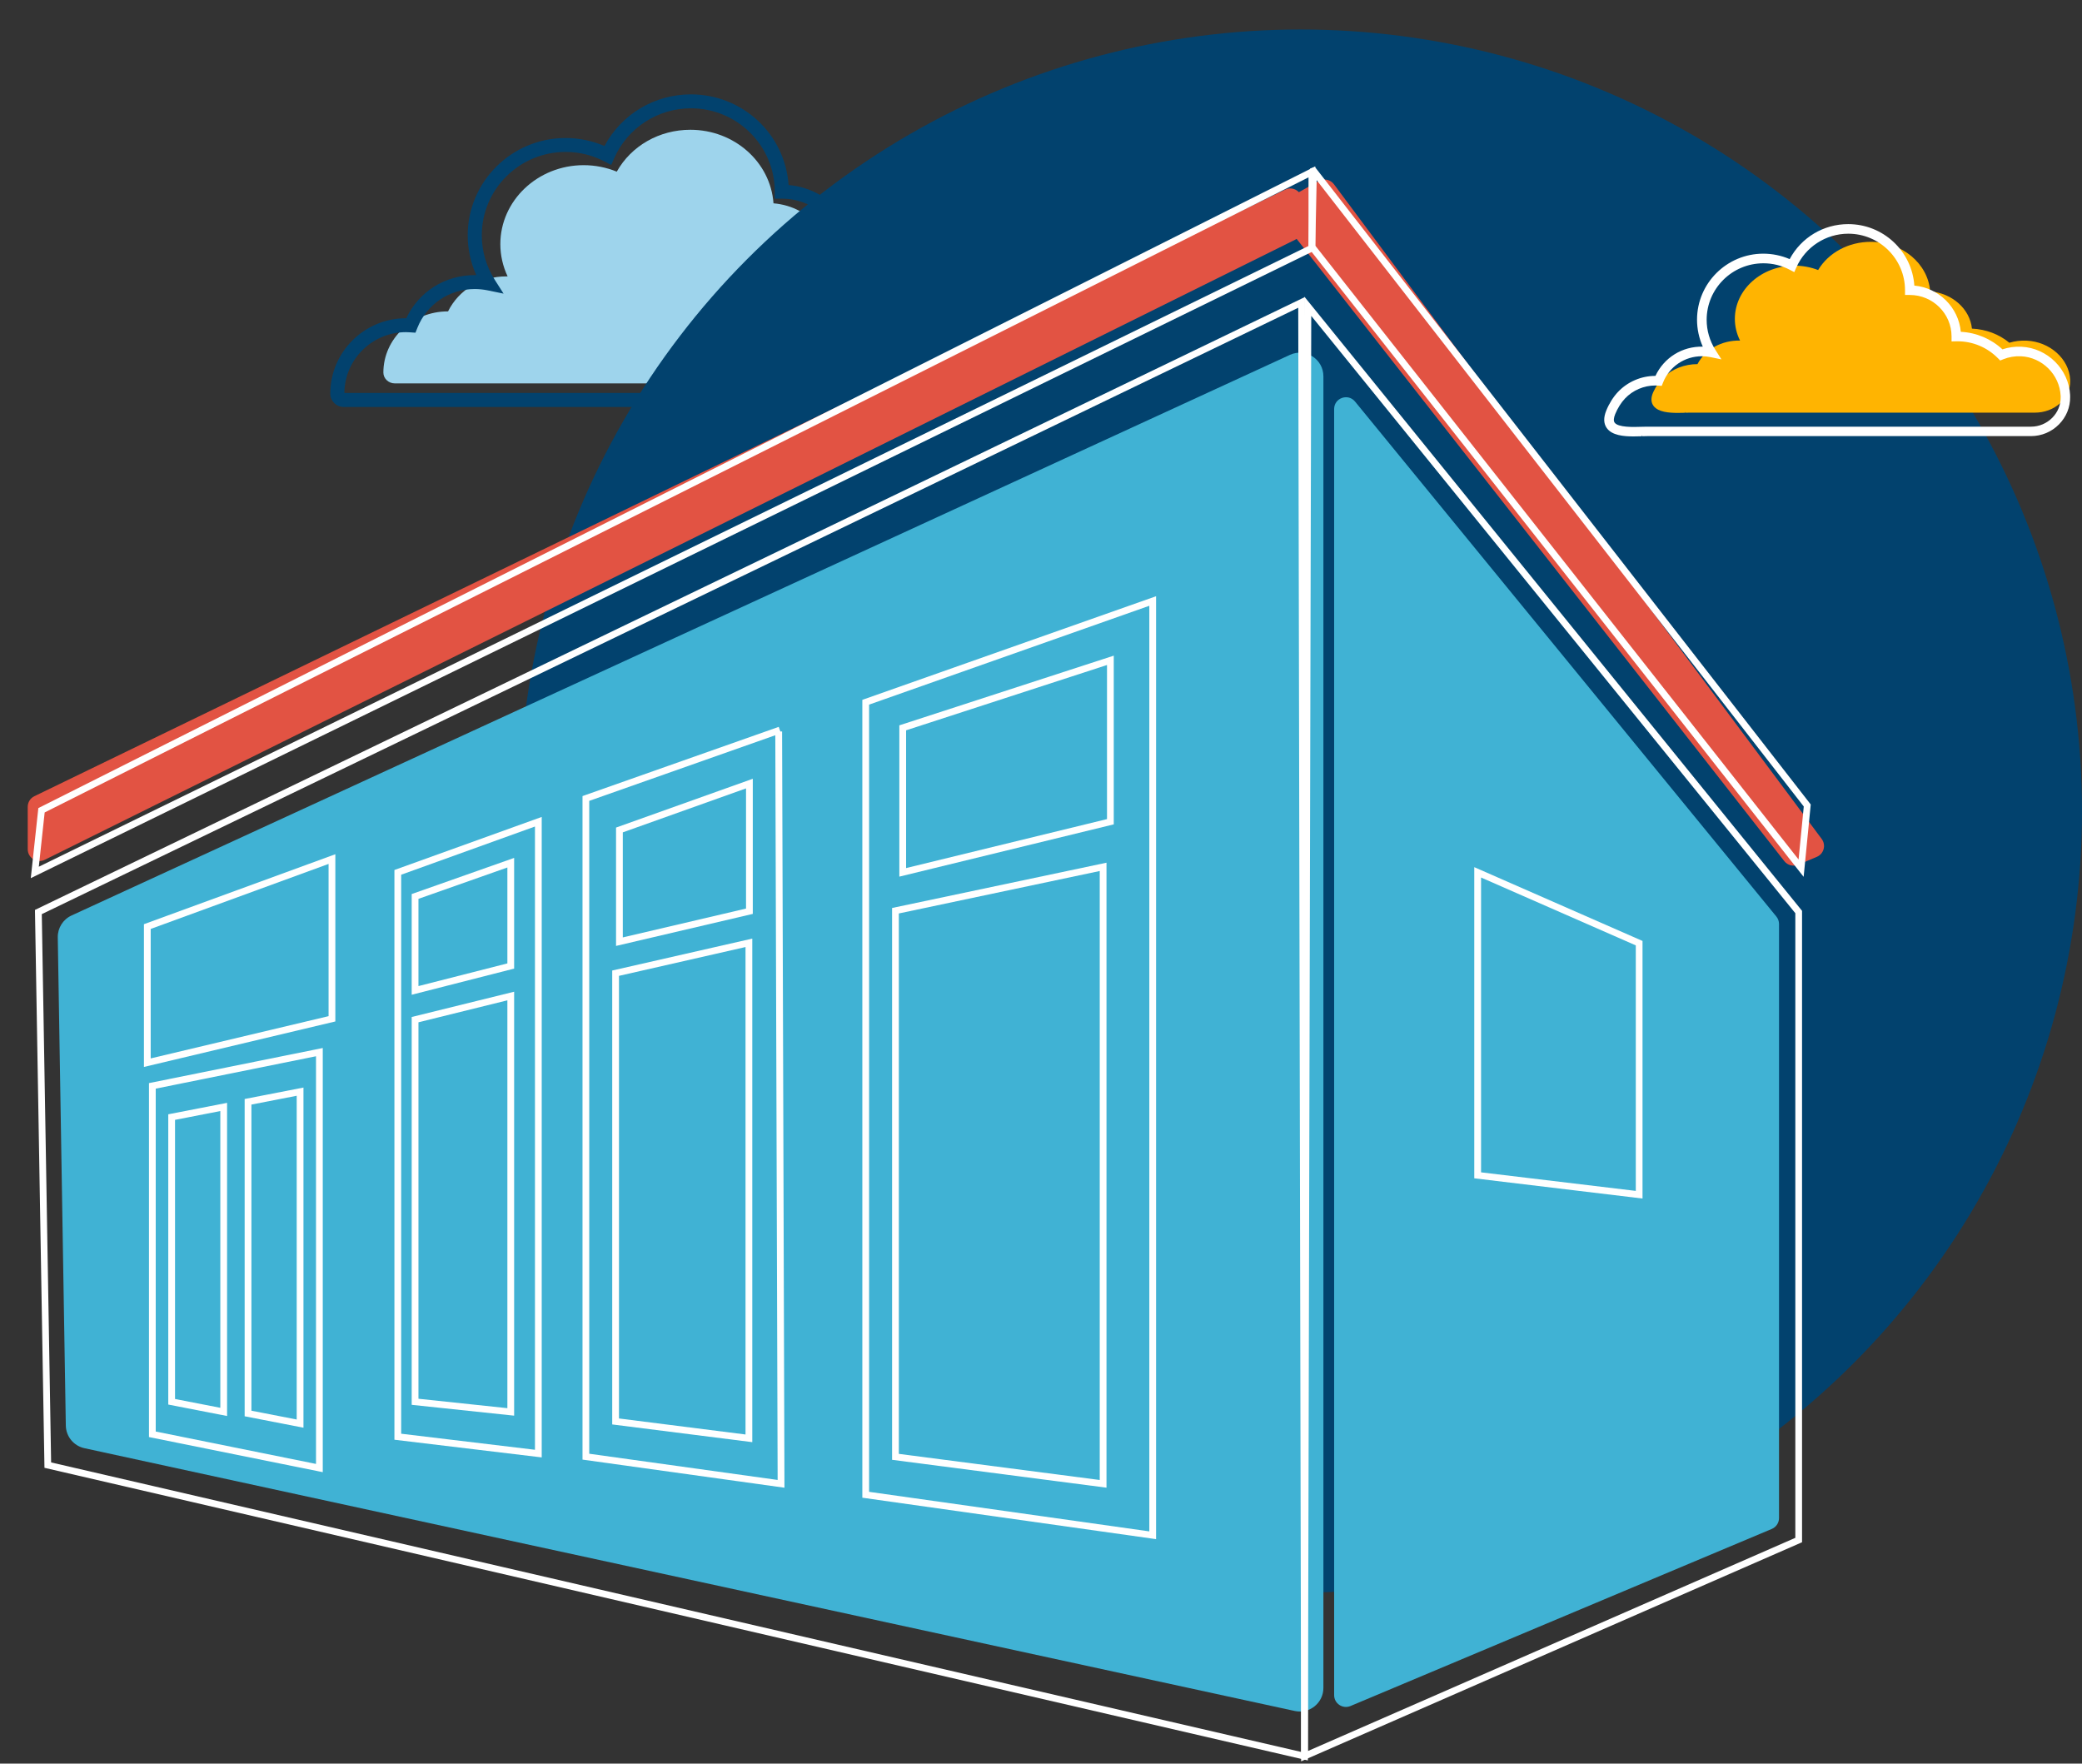
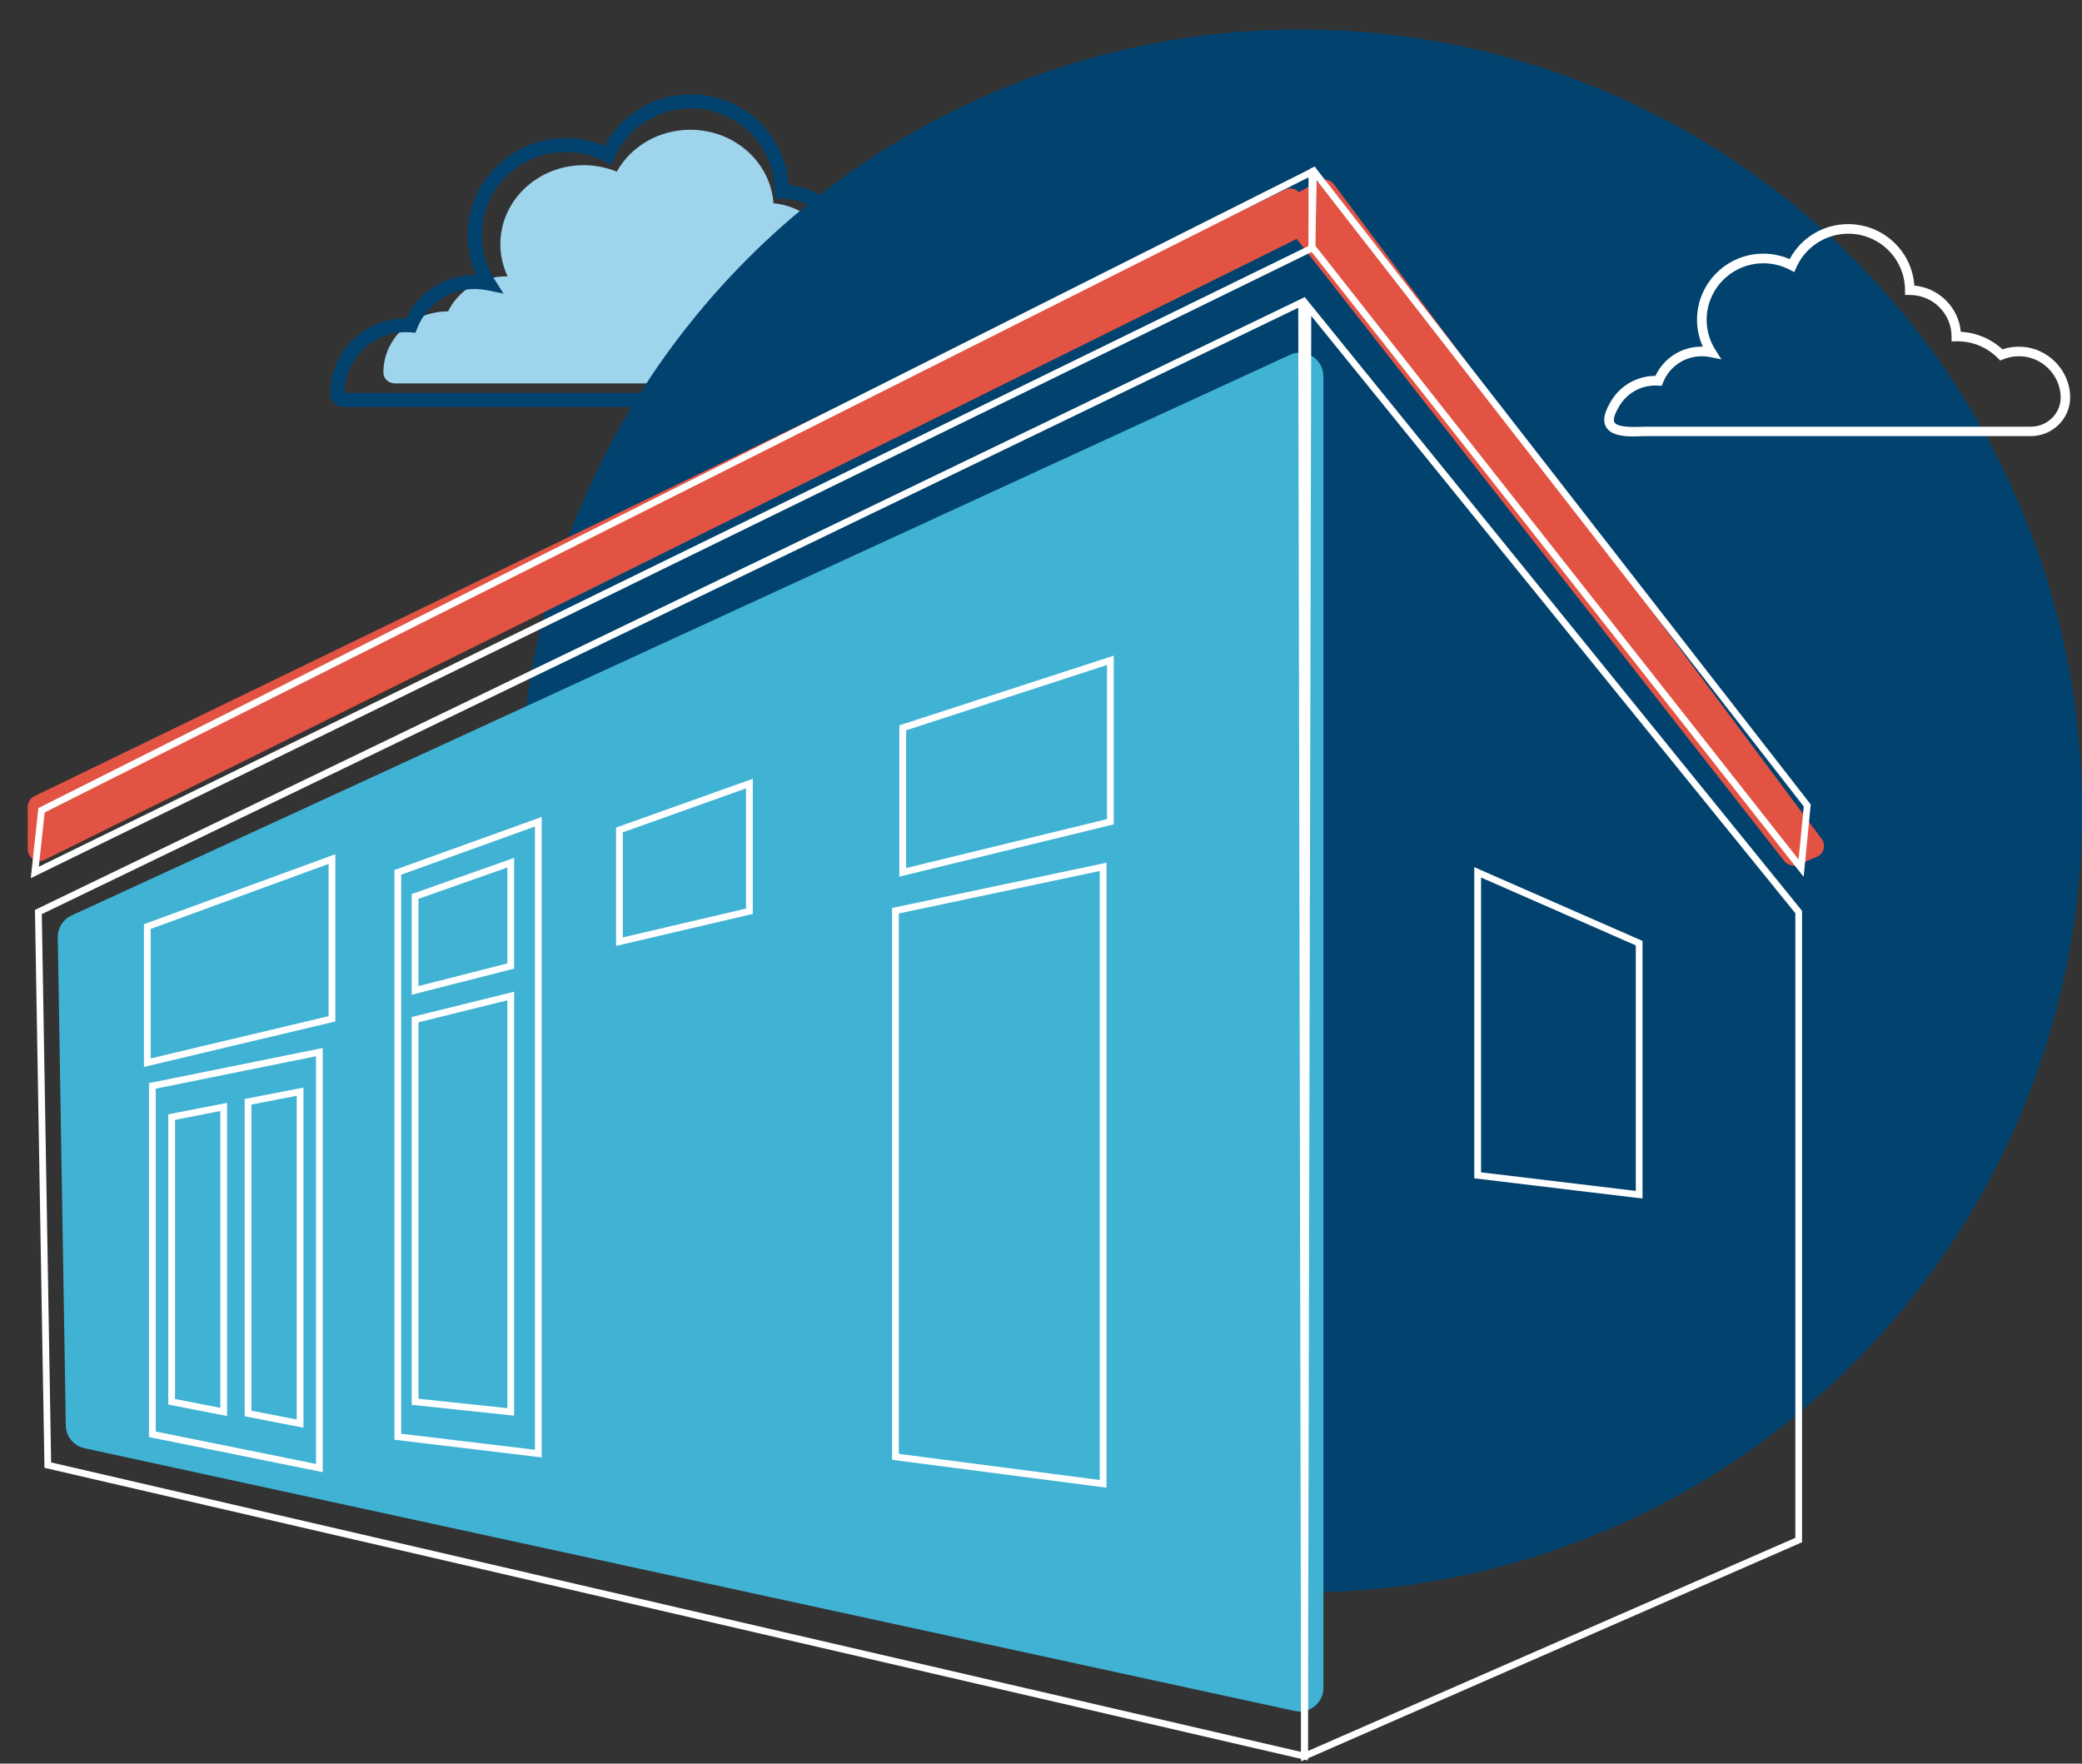
<svg xmlns="http://www.w3.org/2000/svg" width="353" height="299" viewBox="0 0 353 299" fill="none">
  <rect x="0" y="0" width="353" height="299" fill="#333333" stroke="none" />
  <path d="M156.312 64.994C160.361 64.994 163.859 62.04 164.299 58.264C166.839 55.342 168.145 51.647 167.987 47.853C167.653 39.7 160.637 33.195 152.027 33.039C146.941 32.958 142.229 35.029 139.053 38.761C137.195 36.286 134.341 34.737 131.145 34.47C130.639 27.46 124.49 22 117.048 22C111.792 22 107.034 24.718 104.573 29.102C102.814 28.381 100.878 28.002 98.962 28.002C91.172 28.002 84.832 34.009 84.832 41.392C84.832 43.27 85.259 45.148 86.066 46.858C85.994 46.858 85.922 46.858 85.85 46.858C81.558 46.858 77.784 49.128 75.966 52.792H75.933C69.909 52.792 65 57.444 65 63.159C65 64.173 65.873 65 66.942 65H156.312V64.994Z" fill="#9ED4EC" />
  <path d="M163.27 68.992C168.027 68.992 172.136 65.351 172.652 60.698C175.636 57.095 177.17 52.542 176.985 47.866C176.592 37.816 168.35 29.798 158.236 29.607C152.261 29.507 146.725 32.059 142.994 36.659C140.812 33.608 137.458 31.699 133.704 31.369C133.11 22.73 125.887 16 117.144 16C110.969 16 105.379 19.35 102.488 24.754C100.422 23.865 98.148 23.397 95.897 23.397C86.745 23.397 79.298 30.802 79.298 39.901C79.298 42.216 79.799 44.531 80.748 46.639C80.663 46.639 80.578 46.639 80.493 46.639C75.451 46.639 71.018 49.437 68.883 53.952H68.844C61.767 53.952 56 59.686 56 66.731C56 67.981 57.025 69 58.282 69H163.27V68.992ZM68.844 56.313C69.06 56.313 69.291 56.321 69.569 56.344L70.44 56.405L70.764 55.593C72.352 51.591 76.168 49 80.493 49C81.21 49 81.927 49.077 82.629 49.215L85.381 49.782L83.877 47.421C82.444 45.168 81.688 42.561 81.688 39.886C81.688 32.098 88.064 25.758 95.897 25.758C98.225 25.758 100.438 26.303 102.496 27.376L103.629 27.966L104.146 26.801C106.42 21.672 111.524 18.361 117.152 18.361C124.985 18.361 131.36 24.701 131.36 32.489V33.677H132.555C136.487 33.677 140.049 35.839 141.853 39.319L142.786 41.112L143.911 39.426C147.103 34.643 152.438 31.852 158.205 31.968C167.063 32.136 174.271 39.15 174.618 47.95C174.78 52.166 173.362 56.244 170.602 59.441L170.347 59.74L170.309 60.215C170.023 63.803 166.94 66.616 163.278 66.616H58.39C58.436 60.928 63.108 56.313 68.844 56.313Z" fill="#02426E" />
  <circle cx="220.5" cy="137.5" r="132.5" fill="#02426E" />
-   <path d="M226.201 69.349C226.201 67.469 228.558 66.628 229.749 68.083L301.177 155.385C301.47 155.742 301.63 156.189 301.63 156.651V257.366C301.63 258.172 301.147 258.898 300.405 259.21L228.976 289.231C227.657 289.785 226.201 288.817 226.201 287.387V69.349Z" fill="#40B2D4" />
  <path d="M9.796 158.91C9.77 157.325 10.683 155.873 12.124 155.211L218.708 60.161C221.358 58.942 224.38 60.878 224.38 63.795V286.164C224.38 288.715 222.024 290.614 219.531 290.073L14.31 245.521C12.495 245.127 11.19 243.535 11.159 241.678L9.796 158.91Z" fill="#40B2D4" />
  <path d="M4.701 136.785C4.701 136.019 5.139 135.319 5.829 134.985L217.886 32.15C219.214 31.506 220.759 32.473 220.759 33.95L220.759 38.821C220.759 39.58 220.328 40.275 219.647 40.612L7.592 145.765C6.263 146.424 4.704 145.458 4.704 143.974L4.701 136.785Z" fill="#E25343" />
  <path d="M223.587 30.691C224.463 30.198 225.569 30.433 226.17 31.239L308.864 142.23C309.639 143.272 309.233 144.765 308.036 145.268L304.874 146.6C304.042 146.95 303.08 146.7 302.523 145.99L217.091 36.984C216.335 36.019 216.617 34.607 217.686 34.007L223.587 30.691Z" fill="#E25343" />
  <g clip-path="url(#clip0_631_2968)">
    <path d="M221.748 298.457L221.043 298.296L7.539 248.846L5.928 154.263L221.255 50.355V51.265L221.748 298.457ZM8.673 247.936L220.602 297.015L220.115 52.175L7.086 154.979L8.668 247.936H8.673Z" fill="white" />
    <path d="M220.602 298.611L221.181 50.327L305.535 154.418V261.467L305.191 261.616L220.596 298.611H220.602ZM222.321 53.553L221.754 296.86L304.395 260.718V154.824L222.321 53.553Z" fill="white" />
    <path d="M5.218 148.879L6.501 137.002L6.782 136.859L223.003 28.207V42.419L222.682 42.574L5.218 148.879ZM7.573 137.74L6.582 146.94L221.857 41.704V30.067L7.573 137.74Z" fill="white" />
    <path d="M305.804 148.656L221.857 42.036L222.132 28.573L222.917 28.299L223.192 28.625L307.008 136.389L305.804 148.656ZM223.009 41.653L304.945 145.71L305.827 136.733L223.238 30.547L223.009 41.653Z" fill="white" />
    <path d="M91.847 247.083L66.873 244.085V147.495L91.847 138.501V247.083ZM68.019 243.067L90.701 245.79V140.126L68.019 148.296V243.067Z" fill="white" />
    <path d="M69.802 168.647V151.574L87.171 145.447V164.213L69.802 168.647ZM70.948 152.387V167.177L86.025 163.332V147.071L70.948 152.387Z" fill="white" />
    <path d="M87.171 240.006L69.802 238.169V172.418L87.171 168.132V240.006ZM70.948 237.139L86.025 238.736V169.591L70.948 173.316V237.139Z" fill="white" />
    <path d="M24.404 180.886V156.684L56.856 144.823V173.173L24.404 180.886ZM25.55 157.485V179.438L55.71 172.275V146.465L25.55 157.49V157.485Z" fill="white" />
    <path d="M54.724 249.584L25.258 243.633V183.626L54.724 177.676V249.589V249.584ZM26.404 242.695L53.578 248.188V179.072L26.404 184.564V242.701V242.695Z" fill="white" />
    <path d="M51.452 242.048L41.481 240.109V186.321L51.452 184.381V242.048ZM42.627 239.165L50.306 240.658V185.772L42.627 187.265V239.165Z" fill="white" />
    <path d="M38.501 240.063L28.53 238.123V188.913L38.501 186.973V240.063ZM29.676 237.179L37.355 238.673V188.363L29.676 189.857V237.179Z" fill="white" />
    <path d="M278.487 203.194L249.96 199.766V147.014L278.487 159.527V203.188V203.194ZM251.112 198.754L277.346 201.901V160.277L251.112 148.771V198.754Z" fill="white" />
-     <path d="M196.012 260.941L146.207 253.915V118.653L146.591 118.515L196.012 101.082V260.941ZM147.354 252.919L194.866 259.625V102.701L147.354 119.459V252.919Z" fill="white" />
    <path d="M152.482 148.622V122.972L188.837 111.158V139.759L152.482 148.622ZM153.629 123.808V147.169L187.691 138.867V112.742L153.629 123.814V123.808Z" fill="white" />
    <path d="M187.605 252.215L151.25 247.49V153.937L187.605 146.259V252.221V252.215ZM152.396 246.483L186.459 250.911V147.667L152.396 154.864V246.488V246.483Z" fill="white" />
-     <path d="M132.998 252.221L98.764 247.455V134.965L99.148 134.827L132.03 123.23L132.305 124.008H132.603L133.004 252.215L132.998 252.221ZM99.904 246.46L131.847 250.905L131.451 124.649L99.904 135.777V246.46Z" fill="white" />
    <path d="M104.449 160.368V140.303L127.635 132.03V154.939L104.449 160.368ZM105.595 141.11V158.926L126.488 154.035V133.66L105.595 141.115V141.11Z" fill="white" />
-     <path d="M127.549 244.497L103.801 241.493V164.539L127.549 159.127V244.497ZM104.947 240.481L126.402 243.198V160.557L104.947 165.443V240.481Z" fill="white" />
  </g>
  <g clip-path="url(#clip1_631_2968)">
-     <path d="M350.999 64.379C350.811 60.833 347.55 57.922 343.573 57.75C342.585 57.708 341.611 57.825 340.684 58.107C338.947 56.666 336.703 55.817 334.34 55.712C334.001 52.381 330.994 49.7 327.258 49.398C326.895 44.676 322.5 41 317.178 41C313.422 41 310.02 42.828 308.26 45.781C306.999 45.294 305.615 45.037 304.246 45.037C298.674 45.037 294.142 49.083 294.142 54.057C294.142 55.322 294.443 56.586 295.022 57.737C291.897 57.678 289.126 59.224 287.803 61.732H287.784C285.643 61.732 283.568 62.531 282.095 63.925C281.384 64.597 280.754 65.496 280.316 66.459C279.874 67.425 279.897 68.227 280.377 68.845C281.177 69.87 282.984 70 284.467 70C284.886 70 285.3 69.987 285.681 69.979V69.819L285.747 69.975C286.038 69.966 286.311 69.958 286.537 69.958H345.009C346.637 69.958 348.166 69.387 349.305 68.349C350.42 67.337 351.023 66.005 350.999 64.597C350.999 64.522 350.999 64.446 350.99 64.371L350.999 64.379Z" fill="#FFB401" />
    <path d="M350.989 67.013C350.78 62.612 347.151 58.998 342.727 58.784C341.627 58.732 340.544 58.878 339.512 59.227C337.58 57.439 335.083 56.386 332.454 56.255C332.077 52.12 328.731 48.794 324.574 48.418C324.171 42.557 319.28 37.995 313.359 37.995C309.18 37.995 305.395 40.263 303.436 43.929C302.033 43.324 300.494 43.006 298.97 43.006C292.771 43.006 287.729 48.027 287.729 54.201C287.729 55.77 288.064 57.34 288.708 58.769C285.231 58.696 282.147 60.615 280.676 63.727H280.655C278.272 63.727 275.963 64.718 274.325 66.449C273.534 67.284 272.832 68.4 272.345 69.594C271.853 70.793 271.879 71.789 272.413 72.555C273.304 73.828 275.314 73.989 276.964 73.989C277.429 73.989 277.89 73.974 278.314 73.963V73.765L278.388 73.958C278.712 73.948 279.016 73.937 279.267 73.937H344.324C346.136 73.937 347.837 73.228 349.104 71.94C350.345 70.683 351.016 69.031 350.989 67.284C350.989 67.19 350.989 67.096 350.979 67.002L350.989 67.013ZM344.334 72.337H279.278C278.99 72.337 278.66 72.347 278.309 72.357C276.922 72.404 274.346 72.483 273.754 71.643C273.555 71.356 273.592 70.861 273.853 70.209C274.262 69.213 274.864 68.248 275.513 67.565C276.843 66.157 278.723 65.354 280.66 65.354C280.807 65.354 280.964 65.36 281.152 65.375L281.744 65.417L281.964 64.864C283.037 62.148 285.624 60.396 288.551 60.396C289.032 60.396 289.519 60.443 289.996 60.542L291.865 60.927L290.844 59.321C289.875 57.794 289.362 56.026 289.362 54.217C289.362 48.934 293.677 44.638 298.981 44.638C300.557 44.638 302.059 45.008 303.447 45.733L304.217 46.134L304.567 45.342C306.107 41.869 309.563 39.621 313.374 39.621C318.678 39.621 322.993 43.918 322.993 49.2V50.008H323.804C327.705 50.008 330.883 53.163 330.883 57.038V57.882L331.878 57.861C334.48 57.861 336.92 58.883 338.748 60.734L339.13 61.12L339.633 60.917C340.596 60.526 341.612 60.354 342.659 60.401C346.256 60.573 349.204 63.514 349.377 67.096C349.377 67.174 349.382 67.247 349.382 67.326C349.403 68.634 348.9 69.88 347.963 70.824C347 71.799 345.712 72.337 344.334 72.337Z" fill="white" />
  </g>
  <defs>
    <clipPath id="clip0_631_2968">
      <rect width="301.79" height="270.404" fill="white" transform="translate(5.218 28.207)" />
    </clipPath>
    <clipPath id="clip1_631_2968">
      <rect width="79" height="36" fill="white" transform="translate(272 38)" />
    </clipPath>
  </defs>
</svg>